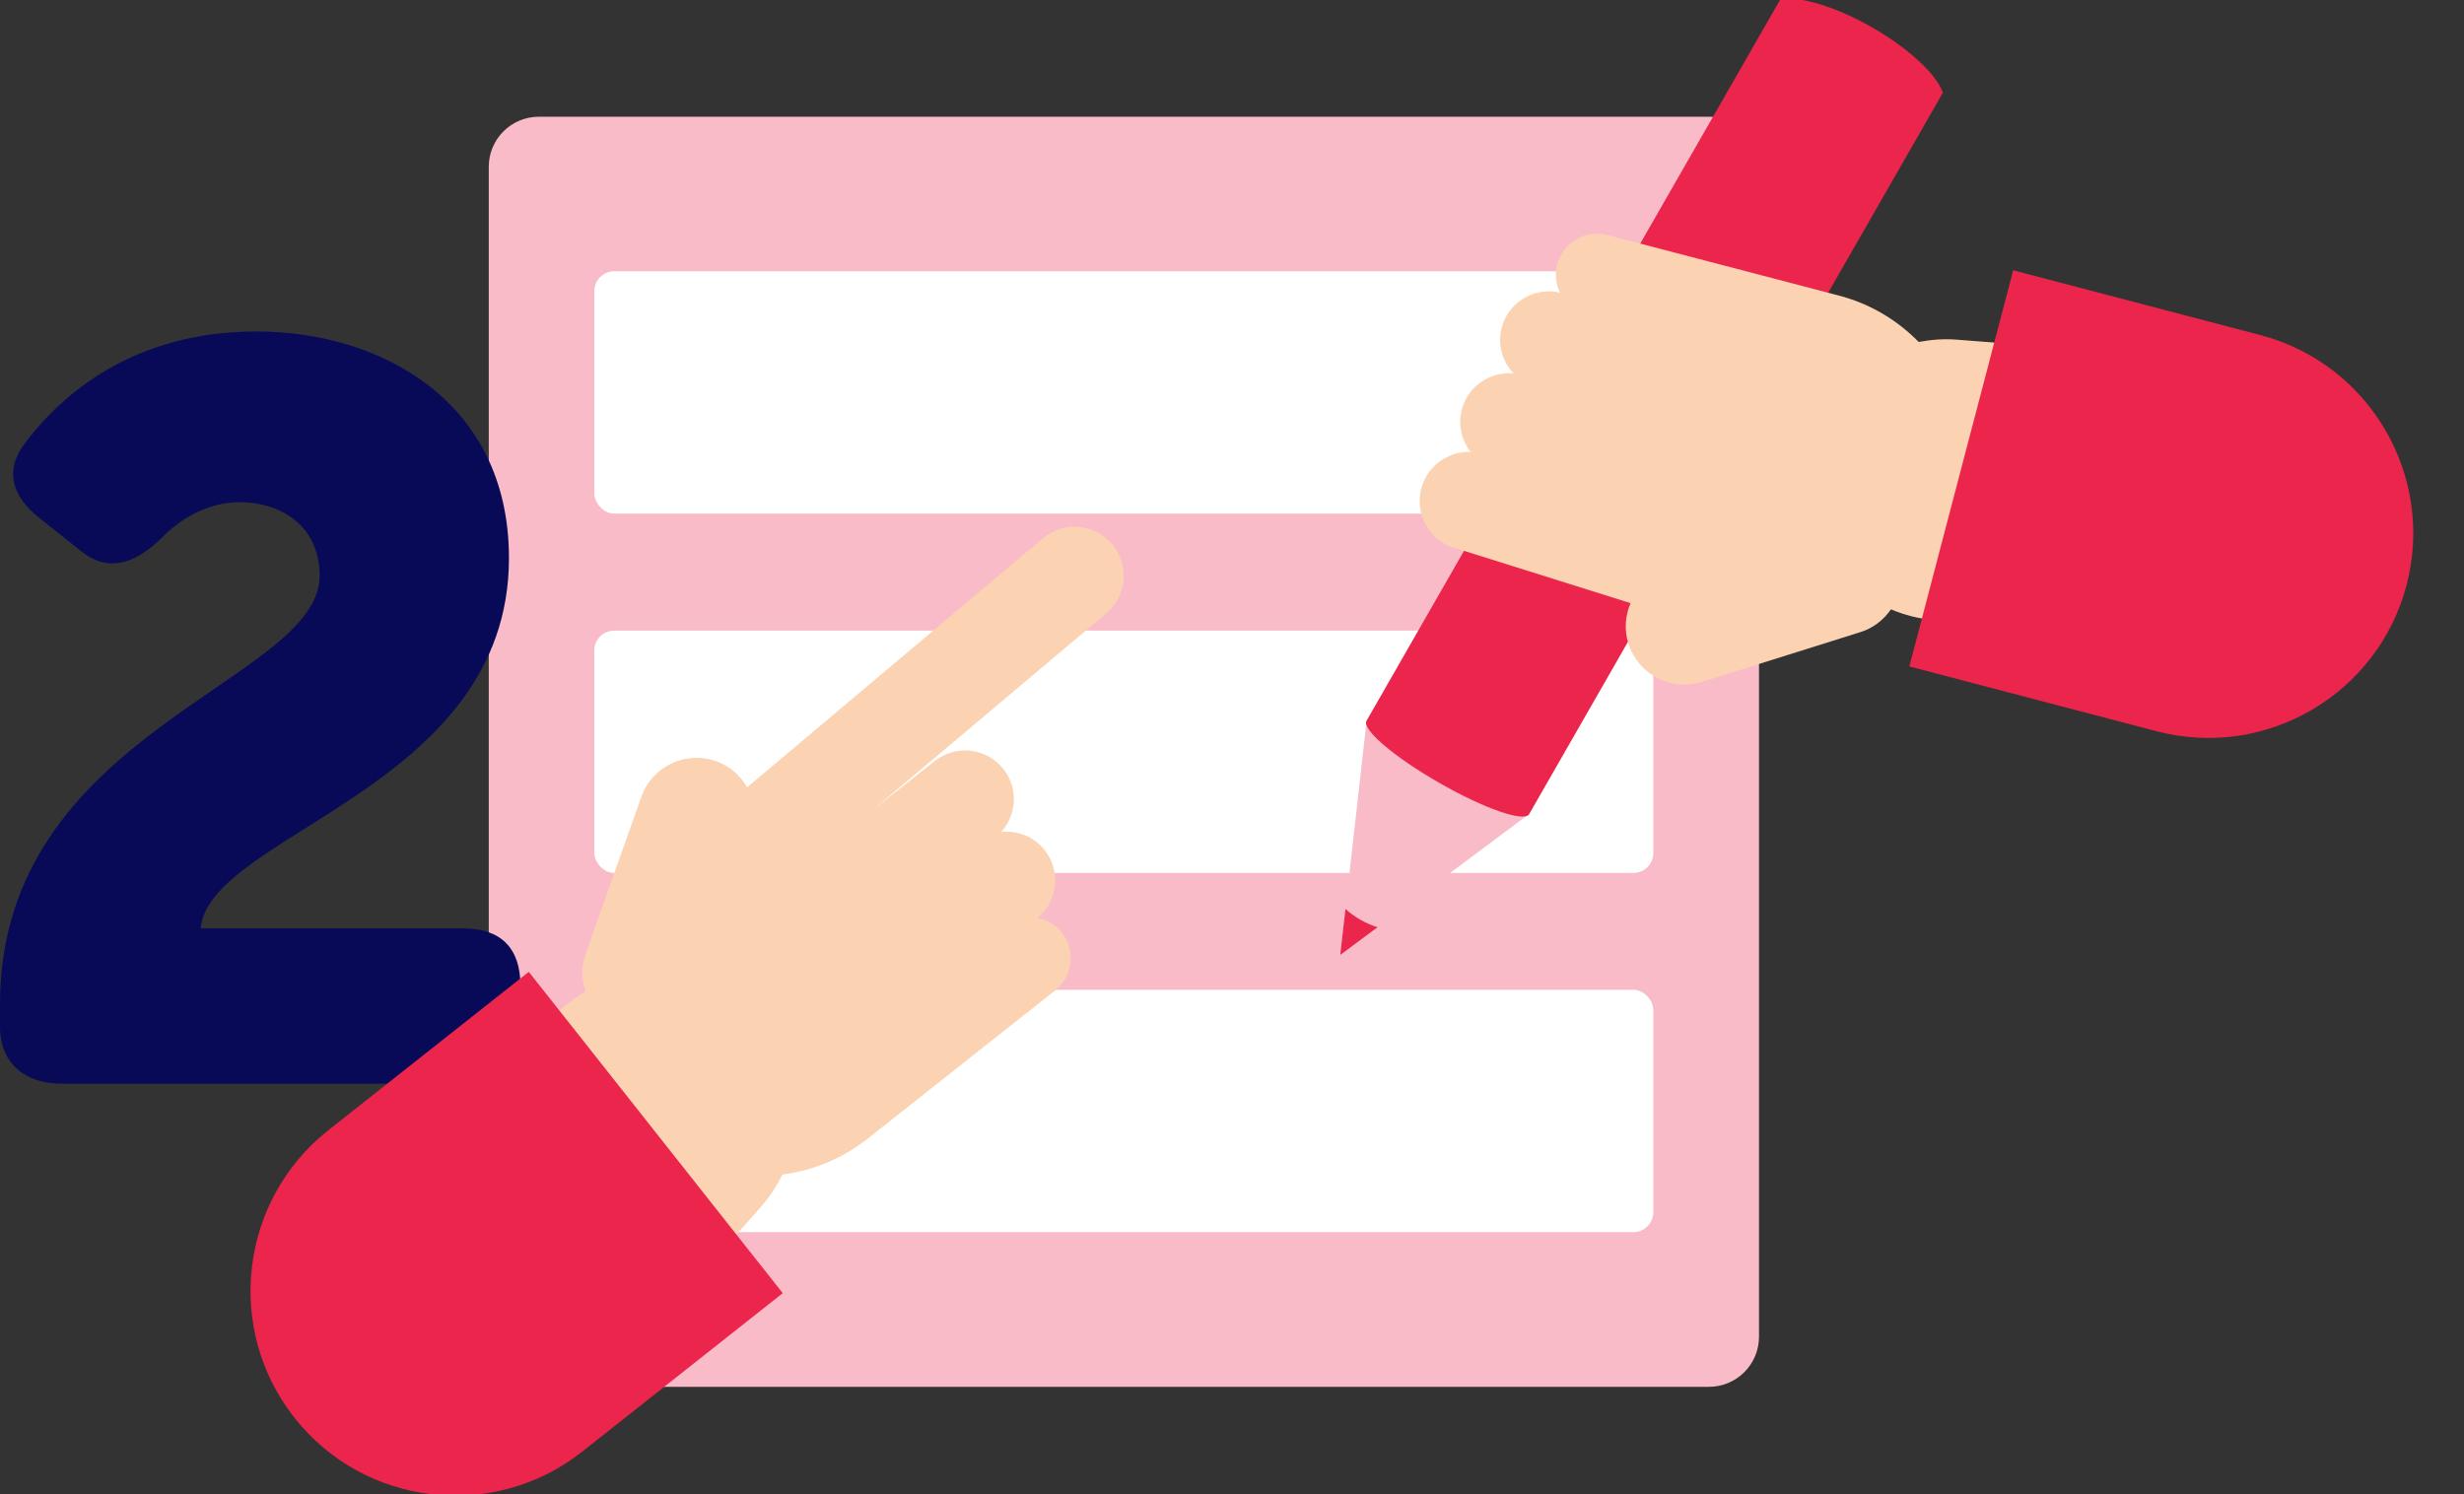
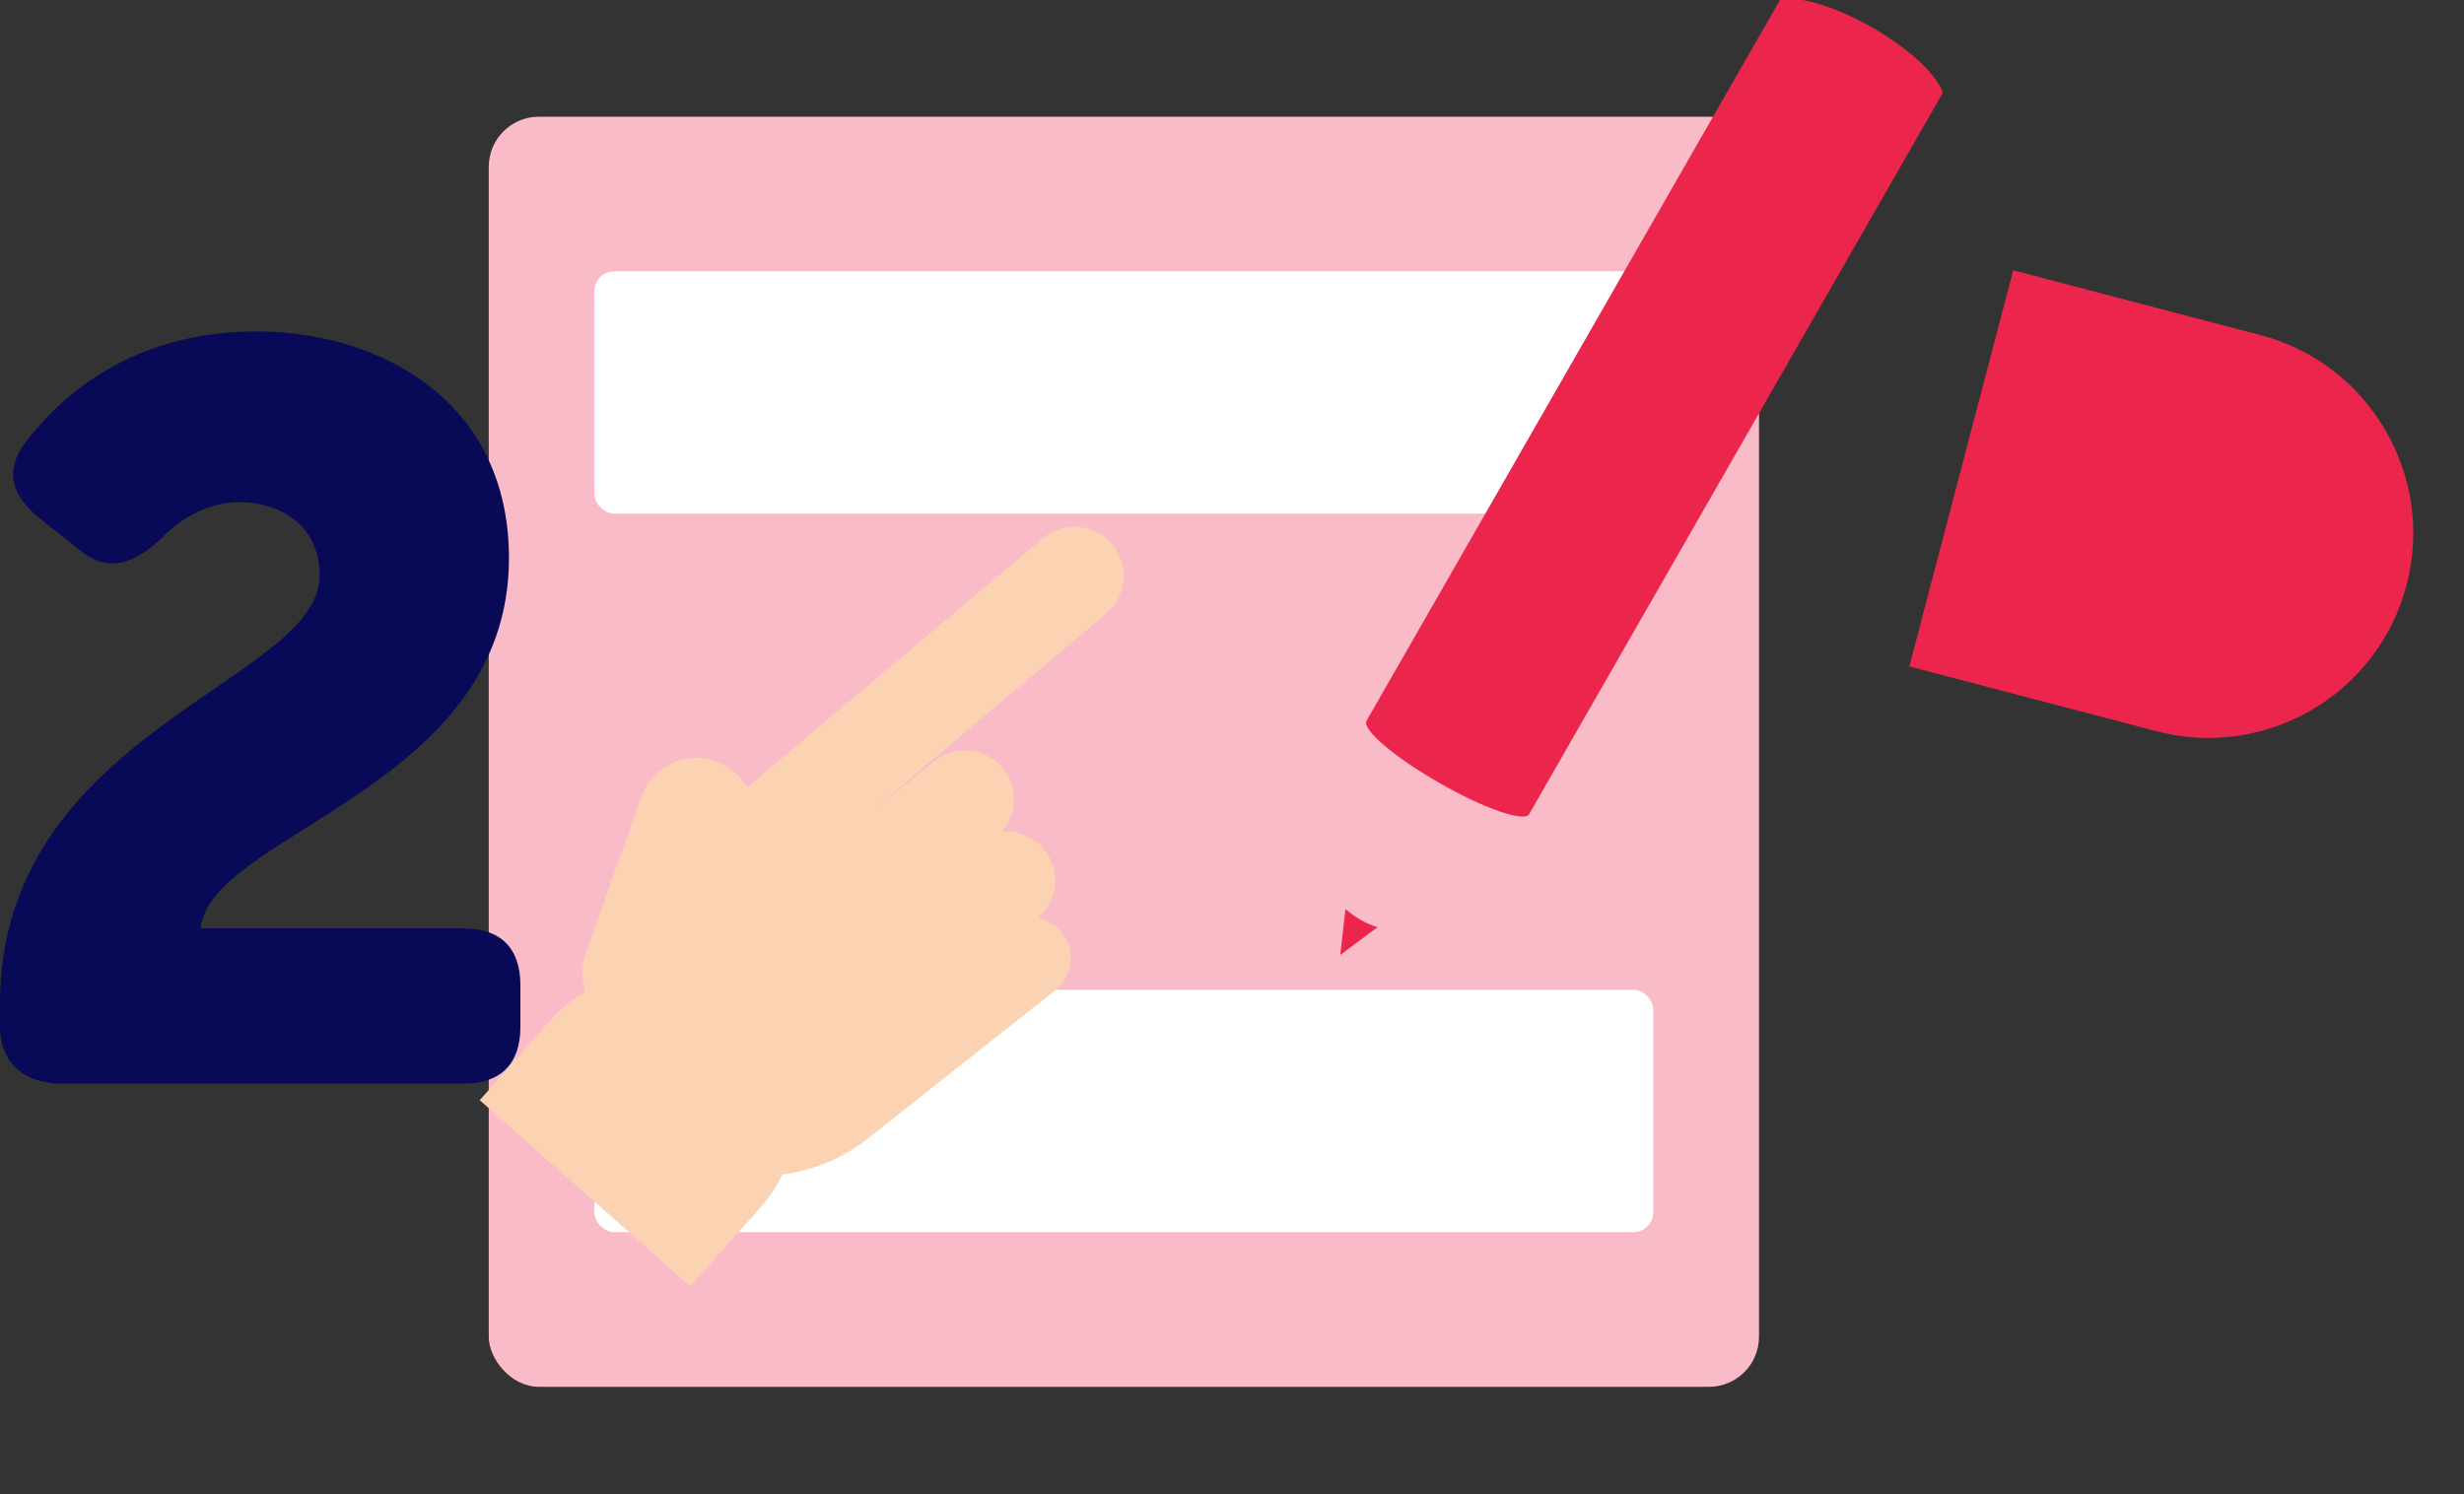
<svg xmlns="http://www.w3.org/2000/svg" width="183" height="111" viewBox="0 0 183 111">
  <rect x="0" y="0" width="183" height="111" fill="#333333" stroke="none" />
  <defs>
    <style>.cls-1,.cls-2{fill-rule:evenodd;}.cls-1,.cls-2,.cls-3,.cls-4,.cls-5,.cls-6,.cls-7{stroke-width:0px;}.cls-1,.cls-5{fill:#f9bbc7;}.cls-2,.cls-3{fill:#eb254b;}.cls-4{fill:#080a58;}.cls-6{fill:#fff;}.cls-7{fill:#fbd3b2;}</style>
  </defs>
  <rect class="cls-5" x="36.3" y="8.67" width="94.34" height="94.34" rx="3.72" ry="3.72" />
  <rect class="cls-6" x="44.14" y="20.15" width="78.65" height="18" rx="1.48" ry="1.48" />
-   <rect class="cls-6" x="44.14" y="46.84" width="78.65" height="18" rx="1.48" ry="1.48" />
  <rect class="cls-6" x="44.14" y="73.52" width="78.65" height="18" rx="1.48" ry="1.48" />
  <polygon class="cls-1" points="99.54 70.93 113.58 60.45 107.54 56.98 101.5 53.52 99.54 70.93" />
  <path class="cls-2" d="M144.3,6.88l-30.73,53.59h0c-.36.63-3.36-.41-6.69-2.33-3.34-1.91-5.75-3.97-5.39-4.6h0L132.22-.04c1.38-.28,4.07.5,6.83,2.08,2.76,1.58,4.79,3.51,5.25,4.85Z" />
  <path class="cls-2" d="M99.54,70.93l2.77-2.06c-.4-.11-.84-.31-1.27-.55-.43-.25-.8-.52-1.11-.8l-.39,3.42Z" />
-   <path class="cls-7" d="M115.65,19.64c-.19.73-.09,1.47.21,2.1-1.91-.45-3.83.7-4.33,2.6-.33,1.25.05,2.52.88,3.4-1.74-.16-3.39.94-3.84,2.68-.51,1.94.65,3.92,2.59,4.42l5.63,1.48-6.89-2.66c-1.96-.45-3.92.78-4.37,2.74h0c-.45,1.96.78,3.92,2.74,4.37l12.83,4.03c-.39.92-.49,1.97-.16,3h0c.72,2.29,3.17,3.57,5.46,2.85l11.78-3.7c.96-.3,1.73-.92,2.26-1.69,1.01.43,2.11.71,3.26.8l7.91.62,1.64-20.83-7.91-.62c-.97-.08-1.92,0-2.84.17-1.58-1.61-3.59-2.84-5.94-3.45l-9.51-2.49h0s-7.66-2-7.66-2c-1.64-.43-3.31.55-3.74,2.19Z" />
  <path class="cls-3" d="M146.99,22.03h30.42v18.98c0,8.39-6.82,15.21-15.21,15.21h0c-8.39,0-15.21-6.82-15.21-15.21v-18.98h0Z" transform="translate(83.22 186.1) rotate(-75.31)" />
  <path class="cls-4" d="M0,74.57c0-20.29,23.74-23.9,23.74-31.81,0-3.84-3.07-5.46-5.92-5.46-2.46,0-4.53,1.31-5.84,2.69-1.92,1.84-3.92,2.61-5.99.92l-3-2.38c-2.15-1.69-2.69-3.61-1.08-5.69,2.69-3.54,7.99-8.22,17.14-8.22s18.75,5.15,18.75,16.83c0,17.14-22.21,20.44-22.9,27.51h19.52c2.77,0,4.23,1.46,4.23,4.23v3.07c0,2.77-1.46,4.23-4.23,4.23H4.53c-2.61,0-4.53-1.46-4.53-4.23v-1.69Z" />
  <path class="cls-7" d="M78.87,69.27c-.47-.59-1.12-.95-1.81-1.09,1.5-1.25,1.75-3.48.53-5.03-.8-1.02-2.04-1.48-3.24-1.35,1.18-1.29,1.29-3.27.17-4.68-1.24-1.57-3.52-1.84-5.09-.6l-4.57,3.61,17.3-14.57c1.54-1.29,1.73-3.61.44-5.14h0c-1.29-1.54-3.61-1.73-5.14-.44l-21.97,18.5c-.5-.87-1.28-1.57-2.3-1.94h0c-2.27-.8-4.76.38-5.56,2.65l-4.13,11.64c-.34.95-.31,1.94-.01,2.82-.95.55-1.84,1.25-2.6,2.12l-5.26,5.95,15.65,13.84,5.26-5.95c.65-.73,1.16-1.53,1.57-2.37,2.24-.29,4.43-1.16,6.33-2.66l7.71-6.1h0s6.21-4.91,6.21-4.91c1.33-1.05,1.55-2.98.5-4.31Z" />
-   <path class="cls-3" d="M20.09,77.63h30.42v18.98c0,8.39-6.82,15.21-15.21,15.21h0c-8.39,0-15.21-6.82-15.21-15.21v-18.98h0Z" transform="translate(87.72 8.29) rotate(51.68)" />
</svg>